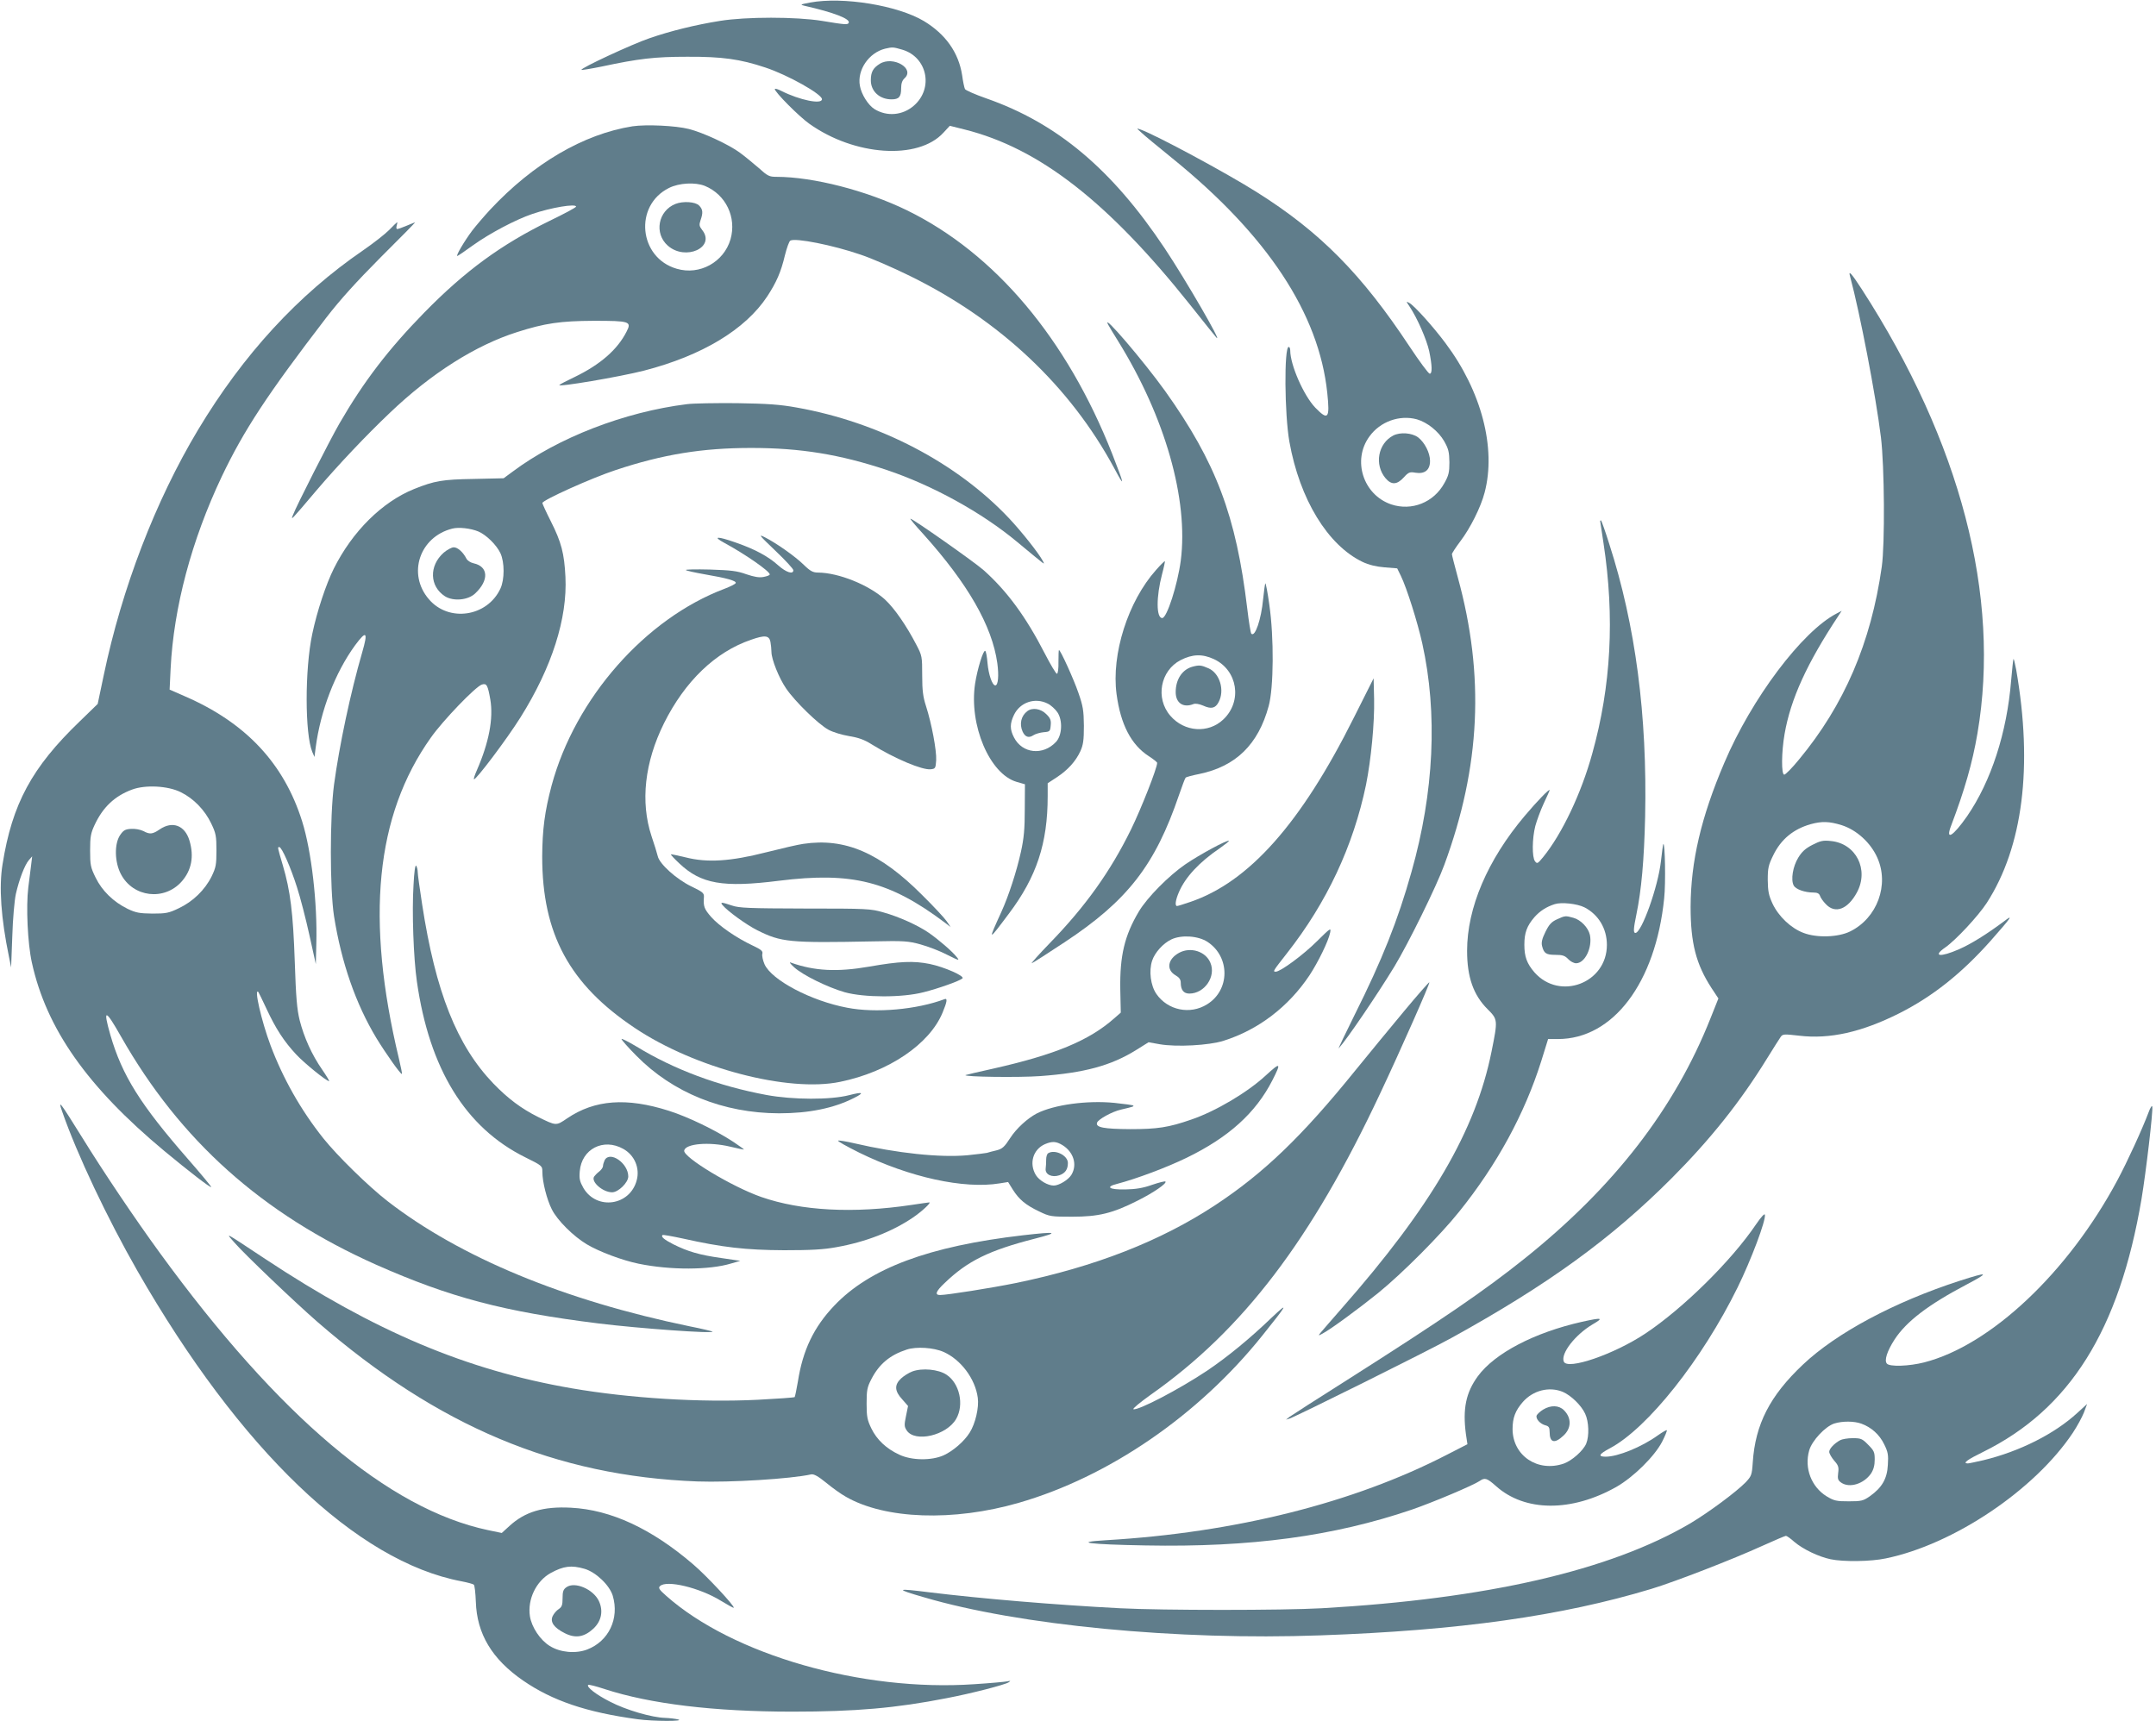
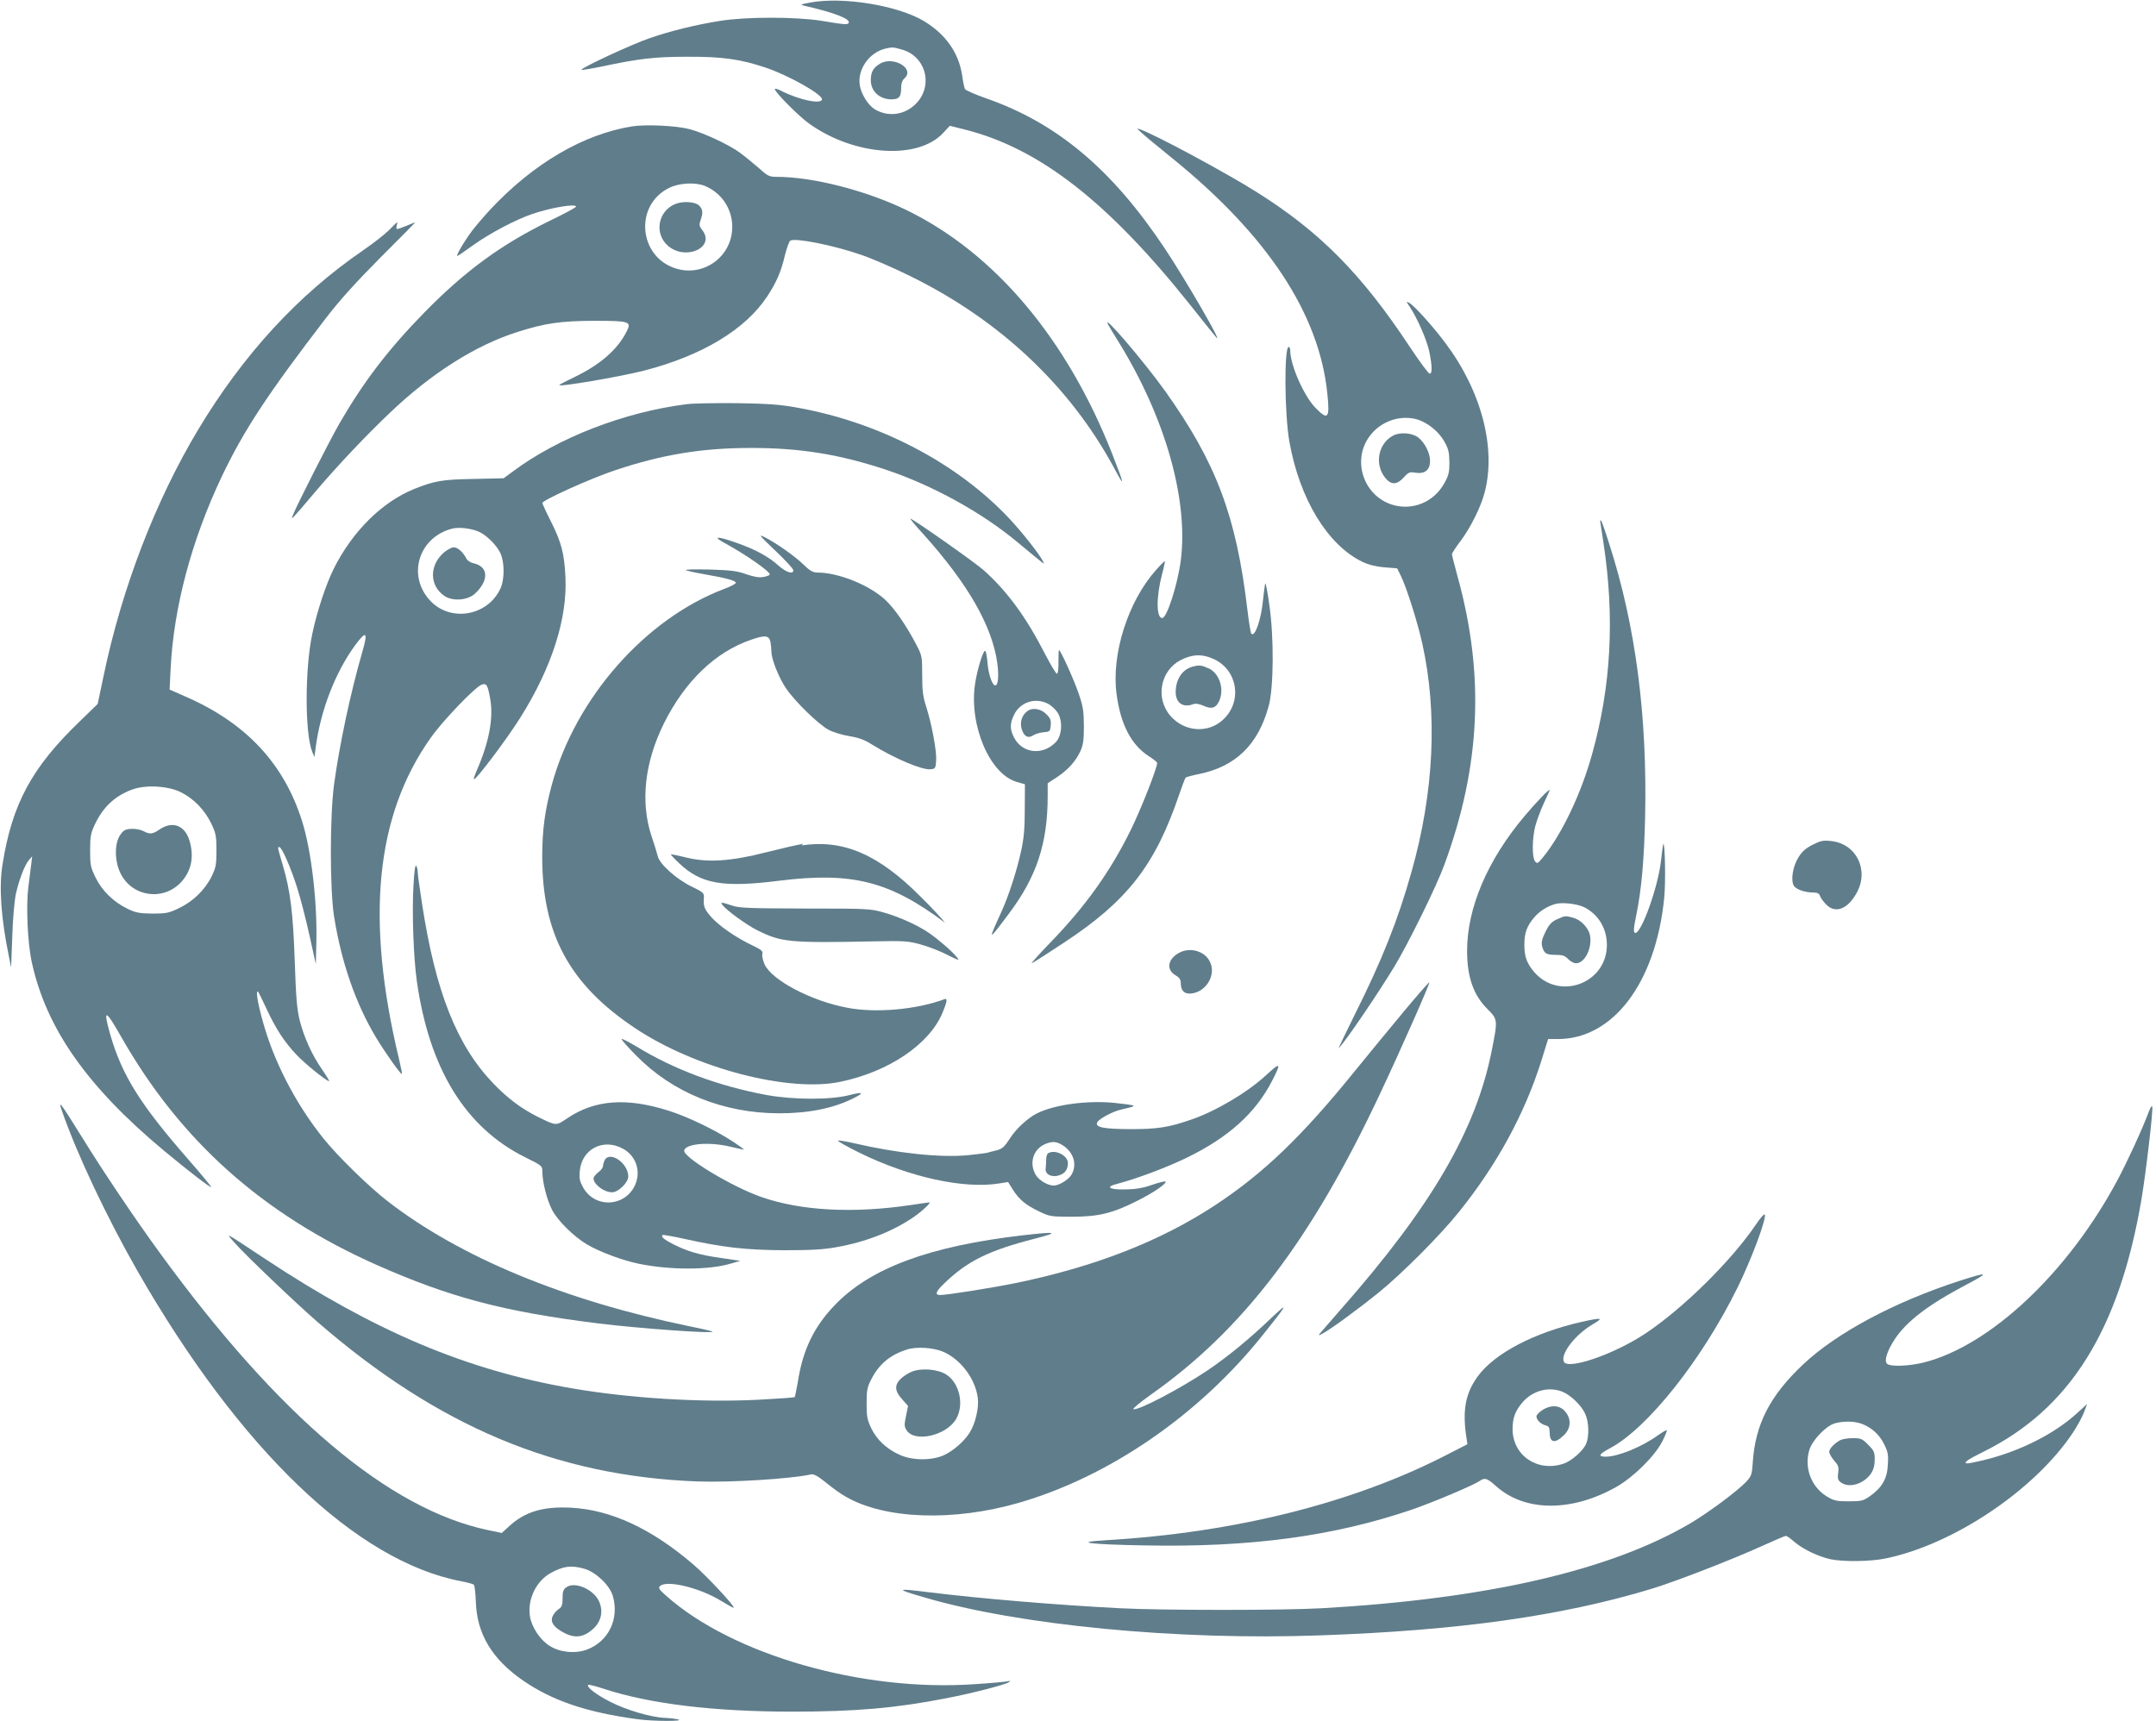
<svg xmlns="http://www.w3.org/2000/svg" version="1.0" width="1280pt" height="1022pt" viewBox="0 0 1280 1022" preserveAspectRatio="xMidYMid meet">
  <g transform="translate(0,1022) scale(0.1,-0.1)" fill="#607d8b" stroke="none">
    <path d="M4810 10205 c-58 -11 -62 -13 -35 -19 176 -40 273 -78 264 -101 -5 -13 -20 -12 -159 11 -155 25 -450 25 -605 0 -145 -23 -295 -60 -419 -103 -103 -35 -413 -179 -404 -188 2 -2 57 7 121 20 220 47 314 58 507 58 208 1 314 -14 464 -64 133 -44 336 -158 336 -188 0 -33 -134 -5 -241 49 -21 11 -39 16 -39 11 0 -18 144 -163 205 -206 268 -191 646 -217 796 -53 l38 41 88 -22 c442 -111 849 -427 1337 -1039 81 -103 153 -191 158 -197 38 -38 -180 339 -307 530 -313 470 -639 744 -1060 891 -66 23 -122 48 -126 55 -4 8 -12 45 -17 83 -21 134 -98 243 -227 321 -156 93 -480 146 -675 110z m547 -280 c148 -44 187 -229 69 -332 -66 -58 -159 -67 -234 -21 -37 23 -78 87 -87 139 -17 93 53 196 150 220 44 10 47 10 102 -6z" />
    <path d="M5223 9841 c-40 -25 -53 -49 -53 -98 0 -65 52 -113 123 -113 44 0 57 15 57 65 0 29 6 47 20 60 64 58 -68 135 -147 86z" />
    <path d="M3755 9470 c-290 -46 -588 -220 -845 -495 -36 -39 -84 -95 -107 -125 -47 -63 -98 -150 -88 -150 3 0 46 29 94 64 99 71 253 152 350 185 114 39 261 63 261 44 0 -5 -71 -43 -158 -85 -285 -139 -500 -296 -743 -544 -214 -219 -360 -410 -504 -659 -57 -99 -257 -492 -276 -544 -13 -33 -15 -36 139 146 134 157 295 327 437 462 245 234 509 401 755 479 166 53 256 66 456 67 213 0 225 -4 194 -64 -54 -107 -156 -196 -309 -270 -46 -22 -87 -43 -90 -47 -15 -15 357 48 502 85 345 89 602 244 732 441 55 84 82 146 105 244 11 44 25 83 32 87 29 18 255 -27 417 -83 64 -21 197 -79 296 -128 531 -261 947 -653 1210 -1140 65 -122 63 -107 -12 85 -269 683 -695 1190 -1218 1446 -240 117 -557 199 -776 199 -42 0 -52 5 -105 53 -33 28 -82 69 -111 90 -66 49 -220 120 -303 141 -79 20 -253 28 -335 16z m430 -354 c125 -52 189 -187 152 -317 -40 -136 -183 -215 -319 -175 -226 65 -256 376 -46 480 60 30 156 35 213 12z" />
    <path d="M4010 9009 c-103 -41 -128 -175 -45 -248 105 -92 285 -10 204 93 -18 23 -19 31 -10 58 16 45 14 65 -9 88 -22 22 -95 27 -140 9z" />
    <path d="M6776 9433 c16 -16 99 -84 184 -153 564 -457 871 -922 920 -1394 16 -152 5 -165 -71 -87 -69 72 -149 254 -149 340 0 12 -4 21 -9 21 -28 0 -25 -401 4 -563 61 -342 228 -615 435 -714 36 -17 80 -28 130 -32 l75 -6 22 -45 c35 -72 99 -275 127 -401 92 -415 70 -883 -64 -1356 -81 -289 -175 -524 -337 -848 -57 -115 -100 -205 -95 -200 49 54 229 319 330 485 83 137 251 478 297 605 215 584 240 1124 80 1706 -19 70 -35 132 -35 138 0 6 23 41 50 77 58 76 122 203 144 289 70 264 -19 603 -232 887 -72 97 -187 225 -215 239 -20 11 -20 11 2 -22 46 -69 101 -196 116 -264 18 -87 19 -135 3 -134 -7 0 -61 73 -120 162 -283 428 -530 679 -905 915 -180 114 -600 340 -692 373 -26 9 -25 9 5 -18z m1636 -1703 c62 -18 128 -71 162 -130 26 -46 30 -65 31 -125 0 -59 -4 -78 -30 -124 -63 -115 -194 -167 -316 -126 -166 57 -232 262 -129 403 64 89 179 130 282 102z" />
    <path d="M8272 7634 c-91 -47 -114 -173 -46 -254 35 -41 68 -39 108 5 28 31 36 34 69 28 56 -9 87 16 87 70 0 48 -32 110 -71 140 -37 27 -106 32 -147 11z" />
    <path d="M2310 8854 c-25 -25 -94 -79 -155 -121 -385 -264 -710 -617 -979 -1065 -253 -422 -452 -940 -560 -1457 l-36 -171 -106 -103 c-285 -274 -402 -490 -459 -850 -22 -135 -9 -319 38 -547 l13 -65 7 185 c3 103 13 214 21 251 20 88 53 173 77 201 l20 23 -6 -50 c-3 -27 -11 -88 -17 -135 -14 -112 -4 -332 21 -445 86 -393 329 -739 787 -1120 147 -122 273 -219 278 -214 2 2 -59 76 -136 164 -284 325 -393 498 -463 740 -45 158 -30 155 64 -11 351 -617 837 -1052 1514 -1354 440 -195 759 -279 1322 -349 235 -29 688 -62 675 -48 -3 2 -63 17 -135 31 -746 154 -1364 410 -1795 744 -113 88 -296 267 -380 372 -134 168 -240 356 -314 553 -54 144 -100 346 -72 316 2 -2 24 -48 49 -101 54 -116 103 -192 175 -269 48 -52 180 -159 196 -159 3 0 -15 30 -41 68 -62 89 -108 192 -134 294 -16 66 -22 136 -29 348 -10 290 -26 420 -71 572 -32 109 -32 108 -21 108 15 0 68 -121 105 -238 20 -61 53 -190 74 -285 l38 -172 3 120 c7 242 -29 552 -84 727 -108 345 -335 587 -698 744 l-89 39 6 125 c18 363 124 761 303 1139 132 277 272 490 622 946 82 106 176 210 323 358 115 114 206 207 204 207 -2 0 -24 -9 -50 -20 -26 -11 -51 -20 -57 -20 -5 0 -6 9 -3 20 3 11 5 20 3 20 -2 0 -24 -21 -48 -46z m-1237 -3338 c76 -37 143 -106 181 -186 28 -58 31 -75 31 -160 0 -85 -3 -101 -29 -155 -40 -80 -111 -149 -194 -188 -60 -29 -76 -32 -157 -32 -78 1 -98 5 -147 28 -84 41 -152 107 -190 185 -30 61 -33 74 -33 162 0 82 4 103 27 152 49 105 119 171 221 209 79 30 214 23 290 -15z" />
    <path d="M948 5295 c-43 -29 -58 -31 -99 -9 -17 8 -48 14 -72 12 -34 -2 -45 -9 -64 -37 -35 -52 -33 -160 5 -232 72 -138 258 -160 361 -43 58 66 74 148 46 242 -27 91 -101 119 -177 67z" />
-     <path d="M10984 8578 c58 -216 152 -703 183 -955 21 -173 24 -633 5 -768 -64 -452 -223 -822 -493 -1147 -40 -49 -79 -88 -86 -88 -18 0 -17 133 2 242 36 207 132 418 320 702 l19 29 -30 -16 c-205 -106 -505 -505 -667 -887 -138 -323 -199 -586 -200 -855 0 -215 32 -340 124 -482 l41 -62 -47 -118 c-213 -537 -573 -1002 -1103 -1426 -241 -193 -487 -361 -1052 -720 -179 -113 -334 -213 -345 -221 l-20 -16 20 6 c44 15 811 396 960 478 575 317 952 591 1310 950 230 231 407 453 566 711 37 60 74 118 81 128 12 17 20 17 109 7 182 -22 372 21 595 133 198 100 369 236 541 429 127 144 140 163 78 115 -101 -75 -192 -132 -265 -164 -112 -49 -159 -43 -81 11 63 44 195 186 246 264 215 333 275 811 175 1385 -7 37 -14 66 -16 64 -2 -2 -8 -59 -14 -127 -25 -311 -119 -599 -261 -806 -85 -122 -131 -149 -95 -56 79 208 126 371 156 547 139 814 -100 1729 -687 2638 -63 97 -81 116 -69 75z m-50 -3258 c88 -28 171 -103 211 -192 73 -161 0 -360 -161 -439 -71 -35 -197 -39 -276 -9 -75 28 -149 98 -185 175 -23 50 -27 74 -28 140 0 71 4 88 33 147 46 95 120 155 222 184 66 18 110 17 184 -6z" />
    <path d="M10760 5203 c-41 -21 -62 -40 -84 -76 -32 -52 -45 -131 -27 -165 12 -23 66 -42 118 -42 23 0 33 -6 38 -19 3 -11 19 -34 35 -50 55 -59 130 -31 184 69 74 136 -5 292 -155 306 -46 5 -62 1 -109 -23z" />
    <path d="M6578 8294 c6 -11 33 -57 61 -101 278 -449 418 -939 371 -1303 -19 -142 -82 -340 -110 -340 -36 0 -36 127 -1 260 11 41 18 76 17 78 -2 1 -26 -22 -53 -53 -166 -186 -266 -500 -234 -737 24 -180 87 -301 191 -368 28 -18 50 -36 50 -40 0 -31 -94 -270 -155 -395 -122 -249 -271 -458 -484 -677 -63 -65 -110 -118 -106 -118 4 0 91 56 194 124 376 248 539 459 681 876 18 52 35 98 39 102 3 4 40 14 81 22 217 45 350 175 412 403 30 108 32 407 4 601 -10 73 -21 130 -24 128 -2 -3 -8 -45 -13 -94 -11 -119 -48 -228 -70 -205 -4 4 -15 71 -24 148 -66 552 -185 868 -487 1292 -126 176 -378 471 -340 397z m629 -1988 c141 -66 170 -250 56 -358 -89 -85 -232 -75 -315 22 -90 104 -59 268 61 330 70 36 129 38 198 6z" />
    <path d="M7076 6260 c-59 -18 -96 -76 -96 -150 0 -64 44 -95 105 -71 12 5 34 1 58 -9 48 -22 73 -16 92 21 37 70 7 170 -59 200 -45 20 -57 21 -100 9z" />
    <path d="M4078 7820 c-371 -46 -767 -200 -1035 -401 l-53 -39 -177 -4 c-186 -3 -233 -11 -355 -60 -190 -77 -366 -252 -476 -472 -46 -92 -100 -254 -128 -388 -45 -211 -44 -595 0 -701 l13 -30 7 55 c29 221 116 446 234 608 68 92 78 81 42 -43 -69 -238 -135 -549 -167 -785 -25 -191 -25 -618 0 -780 44 -277 129 -521 252 -725 55 -90 145 -218 151 -212 2 2 -6 41 -17 88 -200 832 -140 1446 189 1909 71 101 266 304 303 315 28 9 35 -3 50 -89 19 -113 -8 -255 -80 -420 -12 -27 -20 -51 -17 -53 9 -9 196 239 276 367 187 298 279 588 267 834 -7 140 -24 206 -87 331 -28 55 -50 104 -50 108 0 17 293 149 436 196 280 93 513 131 804 131 292 0 526 -38 805 -131 271 -91 564 -252 775 -428 179 -148 164 -138 150 -110 -25 46 -123 170 -198 250 -311 331 -773 572 -1262 659 -100 18 -171 23 -355 26 -126 1 -260 -1 -297 -6z m-1238 -756 c47 -20 108 -80 131 -129 25 -54 25 -156 0 -210 -78 -168 -307 -202 -425 -63 -129 150 -55 370 139 419 38 10 109 2 155 -17z" />
    <path d="M2634 6938 c-88 -78 -84 -200 8 -259 50 -31 137 -23 179 17 83 78 79 160 -9 179 -18 4 -37 16 -43 28 -20 39 -52 67 -75 67 -13 0 -40 -15 -60 -32z" />
    <path d="M5482 7048 c264 -294 408 -544 439 -766 10 -74 5 -132 -12 -132 -18 0 -40 64 -46 131 -3 38 -9 72 -14 74 -11 7 -47 -109 -60 -195 -37 -245 86 -536 247 -583 l49 -14 -1 -149 c0 -116 -5 -172 -23 -253 -25 -114 -73 -262 -116 -356 -81 -178 -81 -178 45 -10 164 218 230 417 230 697 l0 77 55 36 c66 44 111 94 139 154 17 38 21 65 21 151 -1 91 -5 117 -33 197 -27 79 -106 253 -115 253 -2 0 -3 -31 -3 -70 1 -38 -3 -70 -9 -71 -5 -1 -38 54 -73 122 -111 216 -223 369 -362 493 -54 48 -421 306 -435 306 -4 0 31 -42 77 -92z m738 -1006 c19 -9 45 -33 58 -52 32 -48 28 -137 -9 -176 -77 -82 -200 -69 -249 27 -25 48 -25 82 0 134 36 75 125 105 200 67z" />
    <path d="M6099 5997 c-37 -28 -48 -76 -28 -121 15 -33 37 -40 64 -22 12 8 40 16 61 18 37 3 39 5 42 41 3 30 -2 43 -27 67 -32 32 -82 40 -112 17z" />
    <path d="M9500 7126 c0 -1 9 -61 20 -132 67 -440 45 -848 -67 -1249 -65 -236 -179 -476 -291 -614 -33 -40 -36 -42 -49 -25 -18 24 -17 135 2 209 9 33 31 93 50 134 19 40 35 76 35 79 0 11 -73 -64 -148 -153 -221 -262 -342 -546 -342 -801 0 -155 37 -262 121 -346 62 -62 62 -64 24 -253 -94 -468 -358 -920 -890 -1525 -60 -69 -117 -134 -125 -144 -14 -18 -14 -19 10 -6 47 24 218 150 332 242 145 118 369 343 481 483 225 280 388 580 487 893 l41 132 58 0 c328 0 580 334 631 835 10 92 5 334 -5 323 -2 -2 -8 -47 -14 -101 -17 -153 -115 -427 -152 -427 -13 0 -11 27 6 109 30 145 46 323 52 581 13 602 -57 1137 -213 1620 -24 77 -47 140 -49 140 -3 0 -5 -2 -5 -4z m-93 -2294 c83 -43 133 -126 133 -223 0 -227 -280 -333 -430 -163 -45 52 -60 93 -60 164 0 71 15 112 60 164 32 36 70 61 120 77 40 13 133 3 177 -19z" />
    <path d="M9244 4761 c-33 -15 -47 -30 -69 -75 -20 -40 -25 -63 -20 -83 11 -44 24 -53 79 -53 43 0 57 -5 76 -25 13 -14 34 -25 47 -25 53 0 98 94 82 169 -10 43 -54 89 -98 101 -47 13 -49 13 -97 -9z" />
    <path d="M4603 6950 c59 -56 107 -108 107 -116 0 -27 -43 -13 -90 29 -59 53 -138 96 -254 136 -108 38 -139 37 -65 -3 122 -66 269 -168 269 -187 0 -5 -16 -11 -37 -15 -26 -5 -54 0 -102 16 -55 20 -92 24 -216 28 -82 2 -147 1 -143 -3 3 -4 53 -15 110 -25 134 -23 190 -39 186 -52 -2 -6 -32 -21 -66 -34 -470 -177 -887 -650 -1027 -1168 -41 -154 -55 -261 -56 -423 0 -459 162 -759 551 -1018 356 -238 910 -383 1218 -319 288 59 531 224 608 411 27 65 30 87 12 80 -165 -62 -409 -84 -578 -51 -214 40 -449 164 -491 258 -10 23 -16 51 -13 62 4 16 -6 25 -57 49 -98 46 -200 117 -247 170 -41 47 -47 63 -43 117 2 24 -5 31 -76 65 -88 43 -188 133 -198 179 -4 16 -20 70 -37 119 -67 203 -41 438 74 670 124 249 305 424 517 496 82 29 107 26 115 -12 3 -17 6 -44 6 -60 0 -44 45 -156 87 -217 52 -77 192 -213 251 -245 27 -15 81 -31 123 -38 55 -9 90 -21 134 -49 137 -85 301 -154 351 -148 27 3 29 6 32 54 3 58 -27 217 -60 320 -18 55 -23 93 -23 184 0 111 -1 117 -34 180 -60 116 -131 218 -187 270 -96 87 -275 159 -397 160 -30 0 -46 8 -85 46 -52 51 -163 129 -232 164 -40 20 -33 12 63 -80z" />
-     <path d="M8038 5959 c-313 -627 -623 -977 -972 -1095 -38 -13 -73 -24 -78 -24 -14 0 -9 36 11 82 38 89 120 178 244 262 31 22 55 41 53 43 -8 8 -173 -81 -258 -139 -99 -68 -227 -197 -277 -281 -85 -143 -113 -263 -110 -461 l3 -139 -40 -35 c-150 -132 -351 -215 -719 -298 -88 -19 -161 -37 -163 -38 -10 -11 318 -15 443 -6 262 19 422 62 572 156 l72 45 67 -12 c99 -17 292 -7 379 21 206 65 385 202 509 388 52 79 113 204 123 254 6 31 2 28 -77 -50 -82 -82 -218 -182 -246 -182 -19 0 -16 4 67 110 237 302 393 636 469 1000 30 150 51 367 48 509 l-3 123 -117 -233z m-869 -1332 c135 -89 134 -287 -3 -371 -101 -63 -233 -35 -300 61 -35 50 -46 137 -26 198 16 49 66 104 115 127 60 28 159 21 214 -15z" />
    <path d="M7000 4562 c-68 -37 -78 -101 -20 -134 21 -12 30 -25 30 -43 0 -43 17 -65 51 -65 90 0 160 101 125 183 -28 68 -118 96 -186 59z" />
-     <path d="M4769 5209 c-30 -4 -129 -27 -220 -50 -212 -54 -350 -63 -479 -30 -46 11 -85 19 -87 18 -2 -2 21 -27 50 -54 129 -122 259 -145 592 -103 433 54 656 -2 985 -249 l34 -26 -24 35 c-13 19 -78 89 -145 155 -250 251 -458 341 -706 304z" />
+     <path d="M4769 5209 c-30 -4 -129 -27 -220 -50 -212 -54 -350 -63 -479 -30 -46 11 -85 19 -87 18 -2 -2 21 -27 50 -54 129 -122 259 -145 592 -103 433 54 656 -2 985 -249 c-13 19 -78 89 -145 155 -250 251 -458 341 -706 304z" />
    <path d="M2455 4964 c-10 -158 0 -434 20 -572 74 -519 288 -868 643 -1044 101 -50 102 -51 102 -87 0 -60 27 -165 56 -222 32 -65 129 -161 208 -208 74 -44 210 -95 307 -115 189 -39 420 -38 549 1 l55 16 -115 17 c-127 18 -196 38 -282 81 -55 28 -75 45 -65 55 3 3 58 -7 123 -21 232 -52 372 -68 599 -69 160 0 234 4 310 18 175 31 331 92 455 176 53 36 111 90 97 90 -4 0 -51 -7 -105 -15 -347 -52 -656 -35 -892 47 -175 61 -466 237 -458 276 8 41 148 53 273 23 44 -11 81 -18 82 -17 1 1 -28 22 -64 46 -107 70 -266 147 -382 184 -251 80 -440 66 -604 -45 -66 -45 -64 -45 -172 8 -100 50 -179 109 -266 199 -216 225 -343 543 -423 1065 -14 91 -26 176 -26 190 0 13 -4 30 -9 38 -6 8 -12 -35 -16 -115z m1245 -1566 c67 -37 100 -114 80 -187 -40 -151 -237 -179 -316 -46 -22 39 -26 55 -22 100 11 132 140 199 258 133z" />
    <path d="M3590 3331 c-5 -11 -10 -26 -10 -35 0 -8 -10 -23 -23 -33 -13 -10 -26 -24 -30 -30 -19 -31 52 -93 107 -93 37 0 96 58 96 94 0 79 -109 154 -140 97z" />
    <path d="M4290 4845 c30 -36 142 -117 206 -149 142 -71 189 -76 689 -66 182 4 207 2 280 -18 44 -12 115 -39 157 -61 74 -37 77 -37 57 -13 -25 32 -106 102 -165 143 -65 45 -179 96 -269 121 -76 22 -97 23 -465 23 -336 1 -391 3 -435 18 -62 21 -71 21 -55 2z" />
-     <path d="M4715 4476 c52 -47 199 -119 300 -148 115 -32 341 -33 468 0 88 22 214 67 231 82 15 14 -108 68 -195 86 -95 19 -177 16 -359 -16 -190 -33 -325 -26 -465 24 -12 5 -3 -7 20 -28z" />
    <path d="M8338 4218 c-79 -95 -211 -255 -292 -355 -317 -392 -543 -609 -831 -799 -325 -214 -714 -366 -1185 -463 -143 -29 -407 -71 -449 -71 -33 0 -25 22 27 71 137 132 264 194 537 264 148 38 130 43 -70 20 -561 -65 -911 -196 -1122 -418 -121 -127 -187 -264 -216 -451 -8 -48 -17 -89 -19 -92 -3 -3 -102 -10 -219 -16 -341 -17 -761 9 -1104 68 -626 108 -1170 338 -1820 768 -254 168 -237 159 -182 96 61 -70 360 -355 492 -470 715 -620 1416 -915 2255 -947 194 -7 554 15 676 42 16 3 41 -11 88 -49 36 -30 89 -68 118 -84 233 -134 638 -148 1026 -36 534 154 1067 519 1447 994 150 187 160 205 54 105 -130 -125 -262 -233 -382 -314 -168 -112 -410 -238 -438 -229 -7 2 40 41 103 86 546 384 953 918 1361 1787 124 263 298 657 293 662 -2 2 -69 -74 -148 -169z m-2736 -2026 c102 -45 188 -159 203 -272 8 -58 -14 -153 -48 -207 -33 -53 -100 -110 -155 -135 -72 -32 -189 -31 -263 4 -76 35 -133 88 -166 156 -24 50 -28 69 -28 147 0 79 3 97 28 145 46 90 111 144 210 176 57 19 161 12 219 -14z" />
    <path d="M5416 2076 c-21 -8 -51 -27 -67 -42 -40 -38 -38 -74 7 -123 l35 -40 -12 -59 c-11 -53 -11 -63 4 -86 49 -74 238 -30 294 69 48 84 20 211 -58 262 -48 32 -144 41 -203 19z" />
    <path d="M3690 4050 c0 -5 39 -50 88 -99 216 -220 516 -341 847 -342 177 0 325 30 445 91 64 32 54 38 -28 17 -111 -29 -335 -28 -492 1 -285 53 -548 151 -772 288 -49 29 -88 49 -88 44z" />
    <path d="M7515 3834 c-109 -101 -298 -213 -442 -262 -135 -47 -202 -57 -363 -57 -155 1 -206 10 -197 38 6 20 89 66 142 78 73 17 78 19 73 24 -3 3 -53 10 -112 16 -162 16 -359 -11 -461 -63 -55 -29 -121 -89 -157 -145 -35 -54 -47 -65 -82 -74 -22 -5 -48 -12 -57 -15 -8 -2 -60 -8 -115 -14 -164 -15 -418 12 -672 71 -47 11 -90 18 -96 16 -6 -3 50 -34 124 -71 299 -147 623 -218 835 -183 l50 8 28 -45 c37 -59 77 -92 157 -130 62 -30 70 -31 195 -31 157 0 240 20 390 96 94 47 175 103 164 113 -3 3 -39 -6 -80 -20 -53 -19 -98 -26 -158 -27 -96 -2 -121 15 -49 33 115 30 296 98 413 155 249 121 410 266 509 460 54 106 49 110 -39 29z m-1207 -414 c66 -41 89 -116 53 -176 -18 -30 -74 -64 -105 -64 -35 0 -86 30 -106 62 -42 69 -17 153 54 184 43 18 66 17 104 -6z" />
    <path d="M6223 3372 c-7 -4 -12 -21 -12 -37 0 -17 -1 -41 -3 -55 -4 -34 37 -54 81 -39 35 12 51 35 51 73 0 45 -77 83 -117 58z" />
    <path d="M369 3620 c88 -254 268 -634 447 -947 608 -1061 1302 -1726 1924 -1843 36 -7 69 -16 73 -20 5 -4 10 -50 12 -101 6 -191 96 -341 280 -468 174 -120 377 -189 680 -230 92 -13 288 -13 240 -1 -16 4 -51 8 -76 9 -79 2 -233 47 -327 96 -83 42 -142 88 -130 100 3 3 47 -8 98 -25 270 -88 649 -134 1115 -134 373 0 614 21 915 80 147 28 344 79 368 94 14 10 13 10 -8 6 -14 -3 -102 -11 -196 -17 -667 -46 -1435 175 -1829 525 -41 36 -48 47 -37 57 37 39 236 -9 361 -86 41 -25 75 -44 77 -42 8 8 -160 189 -240 257 -248 213 -490 325 -726 337 -165 9 -273 -24 -365 -108 l-46 -42 -82 17 c-590 125 -1242 676 -1948 1646 -148 203 -337 484 -464 690 -128 206 -143 226 -116 150z m3102 -2716 c67 -20 148 -97 167 -160 40 -135 -24 -270 -152 -319 -68 -26 -160 -18 -222 21 -57 35 -108 112 -118 177 -15 100 37 208 123 256 77 42 123 48 202 25z" />
    <path d="M3363 795 c-19 -13 -23 -26 -23 -65 0 -41 -4 -52 -23 -65 -13 -8 -29 -27 -36 -42 -16 -35 8 -69 72 -101 63 -32 115 -24 170 27 48 45 60 106 32 165 -34 70 -143 116 -192 81z" />
    <path d="M12756 3615 c-38 -101 -126 -293 -186 -405 -293 -547 -752 -979 -1146 -1080 -90 -23 -206 -27 -222 -7 -16 19 1 73 46 143 70 107 199 206 427 326 140 74 132 78 -42 22 -388 -126 -730 -309 -929 -497 -196 -185 -283 -354 -298 -581 -5 -75 -8 -82 -43 -119 -56 -57 -219 -178 -328 -243 -477 -280 -1205 -448 -2189 -504 -229 -13 -944 -13 -1196 0 -386 20 -825 57 -1135 95 -198 25 -202 20 -29 -30 563 -166 1505 -257 2353 -226 823 29 1433 115 1965 276 142 43 487 177 660 256 71 32 134 59 139 59 5 0 28 -16 50 -36 52 -44 144 -88 215 -103 76 -16 240 -14 328 5 403 83 885 407 1111 747 25 38 54 91 65 119 l19 51 -58 -53 c-136 -125 -343 -229 -558 -281 -44 -10 -86 -19 -92 -19 -34 0 -4 22 90 68 515 254 809 723 941 1502 27 162 69 521 64 548 -2 10 -11 -3 -22 -33z m-1705 -1849 c58 -21 107 -64 135 -122 23 -46 26 -64 22 -123 -4 -82 -35 -135 -107 -186 -39 -27 -50 -30 -125 -30 -74 0 -87 3 -132 30 -90 56 -133 167 -103 272 16 58 96 143 149 160 48 15 118 15 161 -1z" />
    <path d="M10925 1668 c-35 -19 -65 -51 -65 -69 0 -10 13 -33 29 -52 25 -28 29 -39 24 -74 -4 -34 -2 -43 18 -57 49 -34 134 -8 177 54 15 23 22 48 22 83 0 44 -4 53 -39 88 -35 36 -43 39 -92 39 -30 0 -63 -6 -74 -12z" />
    <path d="M10425 2949 c-146 -216 -433 -499 -657 -648 -185 -123 -464 -219 -484 -166 -19 48 68 159 170 220 69 40 60 43 -62 16 -283 -64 -517 -186 -618 -323 -71 -97 -91 -194 -71 -344 l9 -60 -119 -61 c-557 -288 -1261 -464 -2027 -509 -202 -12 -101 -25 234 -31 628 -12 1119 55 1583 213 127 44 364 144 402 170 30 21 43 17 96 -30 171 -154 449 -156 716 -5 101 58 226 181 271 268 18 35 30 66 28 68 -2 3 -26 -11 -53 -30 -97 -70 -238 -127 -310 -127 -48 0 -41 15 25 50 224 119 547 526 758 955 80 163 169 399 162 432 -2 9 -23 -14 -53 -58z m-1147 -994 c49 -21 110 -80 133 -130 22 -47 25 -132 6 -178 -18 -42 -85 -101 -133 -118 -155 -53 -303 47 -304 204 0 68 16 110 61 162 61 69 156 93 237 60z" />
    <path d="M9162 1850 c-18 -11 -35 -27 -39 -35 -7 -20 21 -51 53 -59 19 -5 24 -13 24 -39 0 -64 29 -72 82 -22 48 44 49 105 3 151 -30 30 -78 31 -123 4z" />
  </g>
</svg>